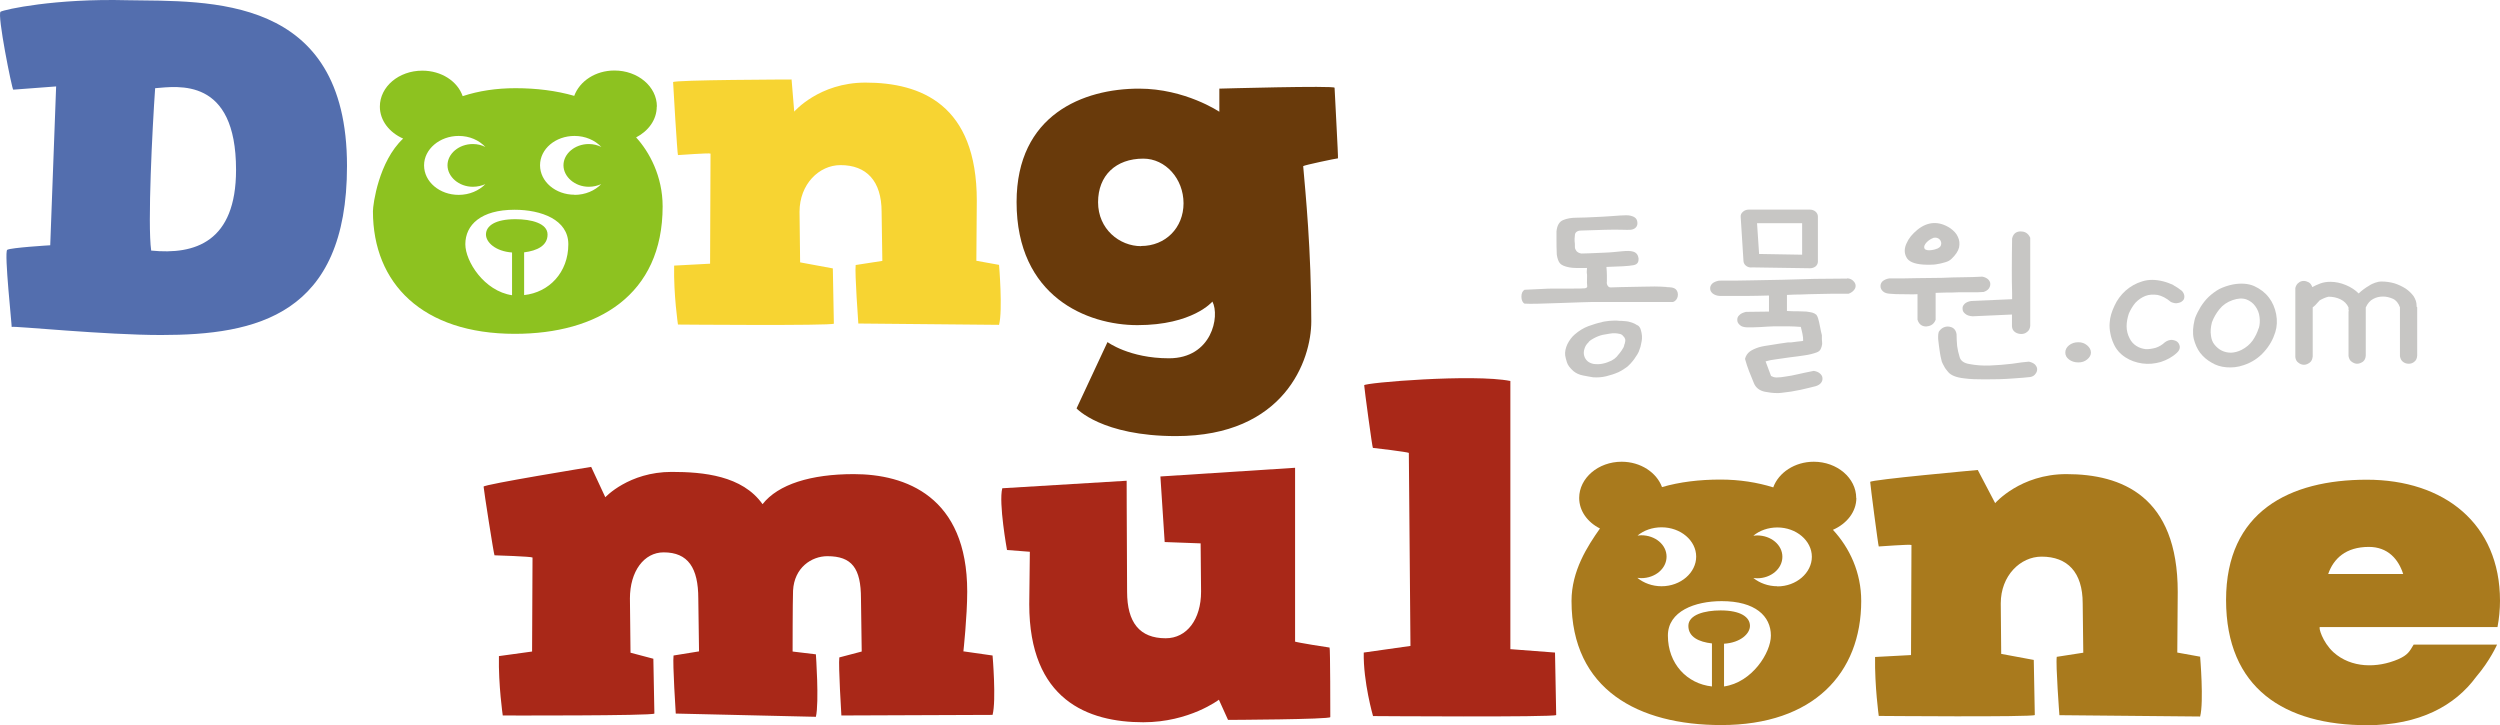
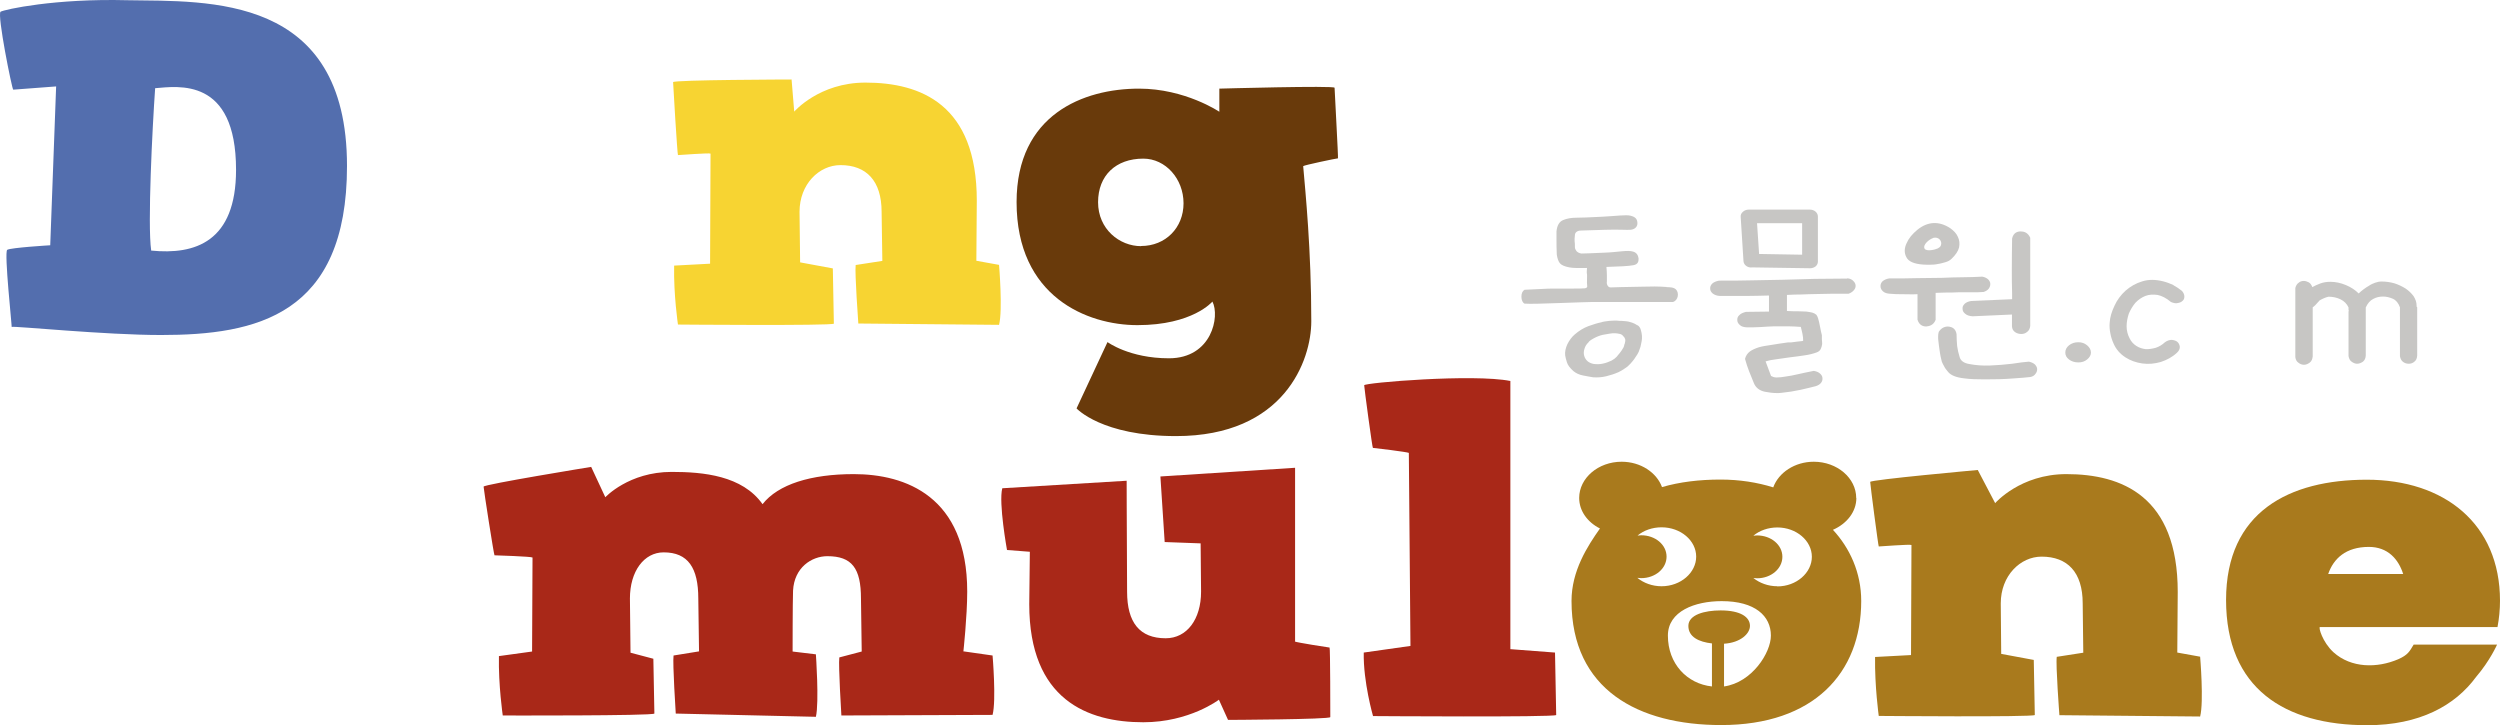
<svg xmlns="http://www.w3.org/2000/svg" width="169.659px" height="49.215px" viewBox="0 0 169.659 49.215" version="1.1">
  <title>family-dongmul</title>
  <g id="Page-1" stroke="none" stroke-width="1" fill="none" fill-rule="evenodd">
    <g id="DearCarat" transform="translate(-85.177, -6570.4)" fill-rule="nonzero">
      <g id="09-family-site" transform="translate(85.177, 6570)">
        <g id="family-dongmul" transform="translate(0, 0.4)">
          <path d="M65.379,44.215 C65.379,44.215 65.639,41.835 65.639,40.145 C65.639,33.675 61.439,32.175 57.939,32.175 C55.029,32.175 52.809,32.865 51.749,34.215 C50.379,32.275 47.729,32.025 45.579,32.025 C42.669,32.025 41.079,33.745 41.079,33.745 L40.119,31.685 C40.119,31.685 32.819,32.875 32.819,33.025 C32.819,33.185 33.519,37.685 33.559,37.685 C33.619,37.685 36.069,37.765 36.139,37.835 L36.109,44.215 L33.859,44.525 C33.819,46.495 34.119,48.555 34.119,48.555 C34.089,48.555 44.259,48.585 44.409,48.425 L44.339,44.705 L42.789,44.295 L42.749,40.615 C42.749,38.765 43.709,37.485 45.039,37.485 C46.699,37.485 47.389,38.545 47.389,40.615 L47.439,44.205 L45.709,44.485 C45.639,45.015 45.859,48.425 45.859,48.425 L55.369,48.645 C55.599,47.655 55.369,44.405 55.369,44.405 L53.789,44.215 C53.789,44.215 53.789,40.905 53.819,40.085 C53.899,38.515 55.079,37.745 56.149,37.745 C57.809,37.745 58.429,38.555 58.429,40.625 L58.479,44.215 L56.959,44.615 C56.889,45.155 57.099,48.555 57.099,48.555 L67.359,48.515 C67.619,47.515 67.359,44.485 67.359,44.485 L65.399,44.205 L65.379,44.215 Z" id="Path" fill="#A92818" />
          <path d="M87.889,43.515 L87.889,31.745 L78.749,32.335 L79.039,36.785 L81.479,36.875 L81.509,40.155 C81.509,42.025 80.549,43.315 79.109,43.315 C77.339,43.315 76.489,42.245 76.489,40.155 C76.459,34.715 76.459,32.625 76.459,32.625 L68.019,33.135 C67.759,34.125 68.339,37.325 68.339,37.325 L69.889,37.445 L69.849,41.005 C69.849,47.505 73.829,49.015 77.589,49.015 C80.719,49.015 82.719,47.485 82.719,47.485 L83.339,48.855 C83.339,48.855 90.279,48.825 90.279,48.665 C90.279,48.505 90.279,43.945 90.229,43.945 C90.169,43.945 87.959,43.595 87.869,43.535" id="Path" fill="#A92818" />
          <path d="M102.499,44.055 L102.499,25.855 C99.989,25.355 92.579,25.975 92.579,26.145 C92.579,26.295 93.129,30.395 93.169,30.395 C93.239,30.395 95.529,30.675 95.609,30.735 L95.719,43.835 L92.549,44.285 C92.509,46.275 93.179,48.595 93.179,48.595 C93.139,48.595 105.419,48.685 105.609,48.525 L105.529,44.285 L102.509,44.055 L102.499,44.055 Z" id="Path" fill="#A92818" />
          <path d="M147.759,44.275 L147.789,40.175 C147.789,33.665 143.989,32.175 140.229,32.175 C137.099,32.175 135.399,34.145 135.399,34.145 L134.219,31.895 C134.219,31.895 126.919,32.555 126.919,32.705 C126.919,32.875 127.469,37.085 127.499,37.085 C127.579,37.085 129.629,36.925 129.719,36.985 L129.689,44.455 L127.249,44.585 C127.219,46.575 127.499,48.585 127.499,48.585 C127.469,48.585 137.899,48.675 138.089,48.525 L138.019,44.785 L135.809,44.375 L135.779,40.945 C135.779,39.065 137.109,37.775 138.549,37.775 C140.309,37.775 141.339,38.835 141.339,40.945 L141.379,44.295 L139.579,44.575 C139.499,45.095 139.759,48.535 139.759,48.535 L149.309,48.625 C149.569,47.625 149.309,44.565 149.309,44.565 L147.759,44.285 L147.759,44.275 Z" id="Path" fill="#A97A1D" />
          <path d="M169.379,42.555 L169.489,42.555 C169.599,41.975 169.659,41.365 169.659,40.775 C169.659,35.525 165.859,32.555 160.619,32.555 C155.379,32.555 151.069,34.715 151.069,40.715 C151.069,46.715 155.039,49.215 160.649,49.215 C164.209,49.215 166.619,47.875 168.039,45.935 C168.989,44.825 169.459,43.745 169.459,43.745 L163.799,43.745 C163.519,44.215 163.409,44.445 162.759,44.735 C161.319,45.355 159.559,45.345 158.359,44.265 C157.599,43.565 157.329,42.555 157.439,42.555 L169.379,42.555 Z M160.759,37.115 C162.029,37.115 162.759,37.925 163.089,38.955 L157.999,38.955 C158.359,37.915 159.189,37.115 160.759,37.115" id="Shape" fill="#A97A1D" />
          <path d="M125.969,33.795 C125.969,32.445 124.679,31.335 123.089,31.335 C121.799,31.335 120.699,32.075 120.339,33.075 C119.249,32.735 118.049,32.545 116.759,32.545 C115.329,32.545 113.999,32.705 112.789,33.055 C112.429,32.075 111.349,31.335 110.049,31.335 C108.459,31.335 107.169,32.445 107.169,33.795 C107.169,34.675 107.739,35.445 108.579,35.865 C107.719,37.085 106.649,38.745 106.649,40.785 C106.649,46.815 111.199,49.205 116.809,49.205 C123.079,49.205 126.309,45.675 126.309,40.785 C126.309,38.855 125.529,37.185 124.389,35.955 C125.329,35.545 125.979,34.735 125.979,33.795 M111.129,39.215 C111.209,39.215 111.299,39.235 111.379,39.235 C112.329,39.235 113.099,38.585 113.099,37.775 C113.099,36.965 112.329,36.325 111.379,36.325 C111.299,36.325 111.199,36.345 111.129,36.345 C111.549,35.995 112.129,35.785 112.759,35.785 C114.059,35.785 115.109,36.685 115.109,37.775 C115.109,38.865 114.059,39.785 112.759,39.785 C112.129,39.785 111.549,39.565 111.129,39.225 M116.999,46.585 L116.999,43.685 C118.129,43.615 118.759,42.995 118.759,42.475 C118.759,41.875 118.119,41.425 116.769,41.425 C115.689,41.425 114.579,41.715 114.579,42.475 C114.579,43.235 115.299,43.565 116.179,43.665 L116.179,46.585 C114.489,46.405 113.189,45.045 113.189,43.135 C113.189,41.475 115.029,40.795 116.839,40.795 C119.109,40.795 120.179,41.805 120.179,43.135 C120.179,44.295 118.899,46.315 116.999,46.585 M120.619,39.785 C119.989,39.785 119.409,39.565 118.989,39.225 C119.069,39.225 119.159,39.245 119.239,39.245 C120.189,39.245 120.959,38.595 120.959,37.785 C120.959,36.975 120.189,36.335 119.239,36.335 C119.159,36.335 119.069,36.355 118.989,36.355 C119.409,36.005 119.989,35.795 120.619,35.795 C121.909,35.795 122.959,36.695 122.959,37.785 C122.959,38.875 121.909,39.795 120.619,39.795" id="Shape" fill="#A97A1D" />
          <path d="M8.649,0.015 C3.709,-0.115 0.309,0.645 0.039,0.795 C-0.211,0.955 0.819,6.085 0.899,6.085 C0.979,6.085 3.809,5.865 3.809,5.865 L3.409,16.645 C3.409,16.645 0.719,16.805 0.489,16.955 C0.269,17.125 0.829,22.235 0.789,22.185 C1.009,22.115 7.129,22.735 10.929,22.735 C17.389,22.735 23.549,21.405 23.549,11.265 C23.549,-0.425 14.139,0.105 8.649,0.015 M10.259,16.995 C10.009,15.235 10.339,8.675 10.529,5.985 C12.069,5.865 16.019,5.205 16.019,11.525 C16.019,16.415 13.239,17.305 10.259,17.005" id="Shape" fill="#536EAE" />
          <path d="M66.259,17.695 L66.289,13.615 C66.289,7.095 62.499,5.605 58.729,5.605 C55.589,5.605 53.899,7.575 53.899,7.575 L53.719,5.395 C53.719,5.395 45.679,5.415 45.679,5.575 C45.679,5.735 45.969,10.525 46.009,10.525 C46.089,10.525 48.149,10.365 48.219,10.425 L48.189,17.895 L45.749,18.025 C45.709,20.015 46.009,22.025 46.009,22.025 C45.969,22.025 56.399,22.115 56.589,21.965 L56.519,18.215 L54.299,17.805 L54.259,14.375 C54.259,12.495 55.589,11.205 57.039,11.205 C58.799,11.205 59.829,12.275 59.829,14.375 L59.879,17.705 L58.069,17.985 C57.999,18.515 58.249,21.955 58.249,21.955 L67.799,22.045 C68.059,21.045 67.799,17.975 67.799,17.975 L66.249,17.695 L66.259,17.695 Z" id="Path" fill="#F7D432" />
          <path d="M82.749,6.015 L82.749,7.585 C82.749,7.585 80.429,6.015 77.299,6.015 C73.529,6.015 68.989,7.775 68.989,13.715 C68.989,20.145 73.789,22.065 77.189,22.065 C80.949,22.065 82.279,20.465 82.279,20.465 C82.799,21.465 82.239,24.315 79.329,24.315 C76.639,24.315 75.159,23.215 75.159,23.215 L73.059,27.715 C73.059,27.715 74.759,29.595 79.809,29.595 C87.149,29.595 88.989,24.465 88.989,21.805 C88.989,16.955 88.589,13.015 88.439,11.275 C88.499,11.205 90.709,10.745 90.799,10.745 C90.829,10.745 90.569,6.115 90.569,5.955 C90.569,5.795 82.749,6.015 82.749,6.015 M77.439,16.705 C75.969,16.705 74.519,15.545 74.519,13.725 C74.519,11.905 75.729,10.765 77.589,10.765 C79.099,10.765 80.319,12.135 80.319,13.795 C80.319,15.455 79.099,16.695 77.439,16.695" id="Shape" fill="#693A0B" />
-           <path d="M44.579,7.225 C44.579,5.875 43.289,4.785 41.699,4.785 C40.409,4.785 39.339,5.505 38.969,6.505 C37.759,6.155 36.399,5.985 34.989,5.985 C33.689,5.985 32.489,6.165 31.399,6.525 C31.049,5.515 29.959,4.795 28.659,4.795 C27.059,4.795 25.779,5.885 25.779,7.235 C25.779,8.185 26.429,8.995 27.359,9.405 C25.699,10.955 25.309,13.875 25.309,14.335 C25.309,19.235 28.669,22.655 34.939,22.655 C40.549,22.655 44.969,20.035 44.969,14.005 C44.969,11.965 44.069,10.305 43.169,9.325 C44.009,8.885 44.569,8.125 44.569,7.235 M28.779,11.215 C28.779,10.135 29.829,9.225 31.129,9.225 C31.869,9.225 32.509,9.515 32.939,9.975 C32.689,9.845 32.399,9.775 32.089,9.775 C31.139,9.775 30.369,10.435 30.369,11.215 C30.369,11.995 31.139,12.675 32.089,12.675 C32.399,12.675 32.689,12.605 32.939,12.495 C32.509,12.935 31.859,13.225 31.129,13.225 C29.829,13.225 28.779,12.335 28.779,11.225 M35.569,20.035 L35.569,17.125 C36.449,17.015 37.159,16.675 37.159,15.915 C37.159,15.155 36.059,14.875 34.979,14.875 C33.609,14.875 32.979,15.325 32.979,15.915 C32.979,16.445 33.629,17.055 34.749,17.135 L34.749,20.035 C32.859,19.755 31.579,17.735 31.579,16.575 C31.579,15.255 32.649,14.235 34.919,14.235 C36.729,14.235 38.569,14.905 38.569,16.575 C38.569,18.495 37.259,19.845 35.569,20.025 M38.989,13.215 C37.699,13.215 36.649,12.325 36.649,11.215 C36.649,10.105 37.699,9.225 38.989,9.225 C39.719,9.225 40.379,9.515 40.809,9.975 C40.549,9.845 40.269,9.775 39.959,9.775 C39.009,9.775 38.239,10.435 38.239,11.215 C38.239,11.995 39.009,12.675 39.959,12.675 C40.269,12.675 40.549,12.605 40.799,12.495 C40.379,12.935 39.719,13.225 38.989,13.225" id="Shape" fill="#8DC220" />
          <path d="M111.129,22.085 C110.999,21.995 110.879,21.935 110.759,21.895 C110.609,21.845 110.459,21.805 110.289,21.795 C110.119,21.775 109.999,21.775 109.909,21.775 C109.689,21.745 109.449,21.755 109.209,21.775 C108.969,21.805 108.789,21.825 108.659,21.875 C108.409,21.925 108.119,22.015 107.789,22.135 C107.469,22.255 107.159,22.445 106.869,22.695 C106.669,22.865 106.499,23.095 106.369,23.355 C106.249,23.615 106.189,23.875 106.219,24.125 C106.239,24.245 106.279,24.405 106.339,24.595 C106.399,24.795 106.559,24.985 106.779,25.185 C106.949,25.325 107.169,25.435 107.449,25.485 C107.729,25.545 107.959,25.575 108.119,25.605 C108.419,25.625 108.709,25.605 108.999,25.535 C109.289,25.465 109.569,25.375 109.839,25.255 C110.089,25.135 110.289,24.995 110.449,24.875 C110.599,24.735 110.719,24.615 110.799,24.505 C110.869,24.415 110.939,24.335 110.999,24.225 C111.079,24.115 111.149,24.005 111.209,23.875 C111.249,23.765 111.289,23.665 111.329,23.535 C111.349,23.415 111.389,23.285 111.409,23.155 C111.429,23.045 111.439,22.935 111.429,22.785 C111.409,22.645 111.399,22.525 111.359,22.415 C111.329,22.275 111.259,22.155 111.129,22.065 M110.249,23.335 C110.229,23.455 110.189,23.575 110.129,23.655 C110.069,23.755 110.009,23.855 109.939,23.935 C109.869,24.035 109.779,24.115 109.709,24.215 C109.629,24.305 109.519,24.385 109.359,24.475 C109.159,24.565 108.979,24.635 108.779,24.675 C108.569,24.725 108.359,24.725 108.129,24.695 C107.959,24.655 107.829,24.595 107.729,24.505 C107.619,24.405 107.549,24.285 107.509,24.145 C107.469,24.005 107.469,23.845 107.529,23.665 C107.579,23.495 107.669,23.355 107.799,23.235 C107.829,23.165 107.949,23.075 108.149,22.965 C108.349,22.855 108.549,22.775 108.759,22.725 C108.919,22.695 109.079,22.665 109.219,22.645 C109.349,22.615 109.489,22.615 109.609,22.615 C109.689,22.615 109.789,22.635 109.899,22.655 C110.019,22.675 110.109,22.735 110.159,22.815 C110.229,22.875 110.269,22.945 110.289,23.015 C110.309,23.085 110.299,23.195 110.259,23.335" id="Shape" fill="#C7C6C4" />
          <path d="M113.099,19.475 C112.559,19.435 112.019,19.435 111.469,19.455 C110.259,19.475 109.539,19.495 109.309,19.505 C109.219,19.505 109.159,19.475 109.099,19.385 C109.049,19.295 109.029,19.205 109.049,19.105 L109.049,18.685 C109.049,18.565 109.039,18.325 109.019,18.115 C109.879,18.085 110.519,18.065 110.859,17.995 C111.159,17.935 111.209,17.745 111.199,17.535 C111.169,17.335 111.079,17.145 110.829,17.075 C110.449,16.955 109.799,17.115 108.919,17.145 C108.039,17.185 107.509,17.205 107.319,17.205 C107.169,17.185 107.069,17.125 106.989,17.045 C106.919,16.945 106.879,16.865 106.879,16.775 C106.879,16.605 106.879,16.465 106.859,16.365 C106.849,16.275 106.859,16.145 106.879,15.955 C106.879,15.875 106.919,15.785 106.989,15.735 C107.069,15.675 107.169,15.645 107.319,15.645 C107.469,15.645 107.999,15.625 108.919,15.595 C109.849,15.565 110.399,15.615 110.639,15.595 C110.949,15.575 111.149,15.375 111.119,15.105 C111.099,14.855 110.979,14.715 110.639,14.635 C110.339,14.565 109.709,14.655 108.779,14.705 C107.859,14.755 107.259,14.775 106.969,14.775 C106.639,14.775 106.339,14.825 106.079,14.935 C105.819,15.045 105.669,15.295 105.629,15.705 L105.629,16.275 C105.629,16.535 105.629,16.855 105.649,17.275 C105.689,17.555 105.769,17.765 105.869,17.875 C105.979,17.995 106.179,18.085 106.499,18.145 C106.729,18.195 107.139,18.195 107.699,18.185 C107.679,18.385 107.679,18.565 107.699,18.595 C107.719,18.625 107.679,19.245 107.709,19.365 C107.739,19.465 107.699,19.545 107.559,19.565 C107.479,19.575 107.159,19.585 106.629,19.585 L105.469,19.585 C105.259,19.585 104.949,19.585 104.529,19.615 C104.109,19.635 103.759,19.655 103.459,19.665 C103.319,19.755 103.249,19.905 103.249,20.135 C103.249,20.365 103.329,20.535 103.459,20.605 C103.859,20.635 104.649,20.605 105.849,20.565 C107.039,20.525 107.769,20.495 108.009,20.495 L113.529,20.495 C113.899,20.385 113.969,19.865 113.729,19.635 C113.559,19.485 113.319,19.495 113.089,19.485" id="Path" fill="#C7C6C4" />
          <path d="M125.359,18.905 C124.609,18.905 123.859,18.925 123.139,18.925 C122.419,18.945 121.709,18.965 121.009,18.985 C120.299,19.005 119.599,19.015 118.889,19.025 C118.199,19.045 117.479,19.045 116.659,19.045 C116.459,19.085 116.309,19.145 116.199,19.245 C116.089,19.355 116.049,19.475 116.059,19.595 C116.059,19.715 116.119,19.825 116.239,19.925 C116.359,20.015 116.519,20.075 116.729,20.085 C117.269,20.085 117.829,20.085 118.449,20.085 C118.989,20.085 119.529,20.065 120.049,20.055 L120.049,21.145 L118.489,21.165 C118.289,21.215 118.139,21.275 118.039,21.385 C117.929,21.475 117.889,21.605 117.899,21.725 C117.899,21.855 117.959,21.955 118.069,22.055 C118.179,22.165 118.349,22.205 118.559,22.215 C118.859,22.215 119.159,22.215 119.479,22.195 C119.779,22.175 120.089,22.155 120.399,22.145 C120.709,22.145 121.029,22.145 121.349,22.145 C121.629,22.145 121.909,22.165 122.209,22.185 C122.239,22.315 122.289,22.485 122.319,22.645 C122.359,22.825 122.369,22.975 122.369,23.125 C122.349,23.125 122.329,23.145 122.309,23.145 C122.199,23.155 122.079,23.175 121.949,23.185 C121.809,23.205 121.689,23.215 121.559,23.235 C121.449,23.235 121.389,23.235 121.349,23.235 C120.939,23.295 120.559,23.345 120.229,23.405 C119.899,23.455 119.609,23.495 119.369,23.565 C119.119,23.645 118.899,23.745 118.749,23.855 C118.589,23.975 118.479,24.145 118.429,24.335 L118.429,24.355 C118.429,24.355 118.429,24.375 118.429,24.375 C118.499,24.645 118.599,24.925 118.699,25.195 C118.809,25.465 118.919,25.735 119.019,25.985 C119.139,26.295 119.389,26.505 119.769,26.585 C120.029,26.635 120.309,26.675 120.589,26.675 C120.699,26.675 120.809,26.675 120.929,26.655 C121.339,26.615 121.769,26.545 122.189,26.455 C122.599,26.365 122.949,26.275 123.229,26.205 C123.379,26.155 123.499,26.085 123.579,25.985 C123.659,25.885 123.689,25.775 123.679,25.665 C123.679,25.555 123.619,25.445 123.519,25.355 C123.419,25.265 123.289,25.205 123.119,25.175 L123.089,25.175 C123.089,25.175 123.059,25.175 123.059,25.175 C122.679,25.255 122.339,25.315 122.019,25.395 C121.709,25.475 121.429,25.515 121.169,25.555 C120.949,25.595 120.749,25.615 120.589,25.615 L120.539,25.615 C120.399,25.615 120.289,25.565 120.189,25.515 L119.819,24.525 C120.019,24.465 120.249,24.415 120.519,24.385 L121.499,24.245 C121.839,24.205 122.159,24.165 122.469,24.115 C122.779,24.075 123.069,23.995 123.289,23.915 C123.419,23.865 123.509,23.795 123.559,23.685 C123.609,23.595 123.639,23.475 123.659,23.345 C123.659,23.235 123.649,23.135 123.639,23.035 C123.639,22.935 123.639,22.835 123.639,22.745 C123.589,22.565 123.559,22.395 123.529,22.245 C123.499,22.095 123.479,21.985 123.449,21.855 C123.429,21.755 123.399,21.665 123.379,21.595 C123.349,21.515 123.329,21.445 123.269,21.365 C123.189,21.295 123.099,21.245 122.989,21.215 C122.889,21.195 122.769,21.165 122.599,21.145 C122.439,21.145 122.259,21.125 122.039,21.125 C121.829,21.125 121.579,21.125 121.269,21.105 L121.269,20.015 C121.619,19.995 121.939,19.985 122.239,19.985 C122.579,19.965 122.909,19.965 123.249,19.955 C123.569,19.955 123.919,19.935 124.269,19.935 C124.609,19.935 124.989,19.935 125.409,19.935 L125.449,19.935 C125.609,19.875 125.729,19.795 125.809,19.695 C125.899,19.595 125.929,19.495 125.929,19.395 C125.929,19.285 125.879,19.165 125.779,19.075 C125.689,18.975 125.569,18.905 125.359,18.885" id="Path" fill="#C7C6C4" />
          <path d="M136.539,20.305 L133.779,20.425 C133.579,20.455 133.419,20.525 133.319,20.625 C133.209,20.735 133.169,20.855 133.189,20.975 C133.189,21.095 133.249,21.205 133.369,21.295 C133.479,21.395 133.639,21.445 133.859,21.465 L136.539,21.345 L136.539,22.145 C136.549,22.315 136.619,22.455 136.759,22.545 C136.879,22.625 137.019,22.665 137.169,22.665 C137.319,22.665 137.449,22.625 137.569,22.525 C137.689,22.435 137.759,22.305 137.779,22.115 L137.779,16.135 C137.619,15.775 137.349,15.705 137.129,15.705 C136.929,15.705 136.639,15.775 136.549,16.185 C136.539,16.525 136.529,17.825 136.529,18.315 C136.529,18.805 136.529,19.315 136.549,19.885 L136.549,20.295 L136.539,20.305 Z" id="Path" fill="#C7C6C4" />
          <path d="M130.519,17.955 C130.649,17.965 130.789,17.965 130.979,17.965 C131.159,17.965 131.339,17.955 131.509,17.915 C131.689,17.895 131.859,17.835 132.019,17.795 C132.199,17.745 132.339,17.665 132.449,17.555 C132.709,17.305 132.889,17.045 132.949,16.795 C132.999,16.535 132.979,16.295 132.869,16.075 C132.779,15.855 132.589,15.655 132.349,15.485 C131.589,14.985 130.819,15.025 130.119,15.595 C129.779,15.875 129.529,16.175 129.389,16.505 C129.229,16.835 129.219,17.165 129.369,17.445 C129.509,17.745 129.899,17.915 130.519,17.955 M131.189,16.145 C131.569,16.045 131.819,16.365 131.719,16.645 C131.689,16.755 131.579,16.815 131.489,16.865 C131.319,16.945 130.739,17.085 130.609,16.875 C130.469,16.605 130.929,16.235 131.189,16.155" id="Shape" fill="#C7C6C4" />
          <path d="M137.699,24.545 L137.669,24.545 C137.419,24.565 137.039,24.605 136.549,24.685 C136.049,24.745 135.549,24.785 135.049,24.805 C134.529,24.825 134.069,24.785 133.649,24.705 C133.279,24.645 133.059,24.485 132.989,24.235 C132.909,23.975 132.849,23.725 132.819,23.485 C132.799,23.245 132.779,22.965 132.779,22.675 C132.719,22.295 132.469,22.195 132.269,22.165 C131.989,22.135 131.749,22.255 131.589,22.495 L131.569,22.525 C131.539,22.625 131.529,22.735 131.529,22.845 C131.529,22.945 131.529,23.065 131.549,23.175 C131.559,23.295 131.579,23.405 131.589,23.505 C131.609,23.615 131.619,23.705 131.629,23.785 C131.659,23.955 131.669,24.085 131.699,24.205 C131.719,24.315 131.749,24.435 131.779,24.545 C131.819,24.655 131.879,24.755 131.939,24.865 C131.989,24.975 132.089,25.105 132.209,25.245 C132.389,25.465 132.749,25.615 133.279,25.675 C133.709,25.735 134.179,25.745 134.679,25.745 C135.349,25.745 135.979,25.735 136.589,25.685 C137.129,25.645 137.509,25.625 137.789,25.585 C137.949,25.555 138.069,25.475 138.139,25.365 C138.219,25.265 138.249,25.165 138.249,25.045 C138.249,24.935 138.179,24.825 138.099,24.735 C137.999,24.645 137.869,24.585 137.699,24.545" id="Path" fill="#C7C6C4" />
          <path d="M132.919,19.835 C133.239,19.835 133.549,19.835 133.849,19.835 C134.139,19.835 134.379,19.835 134.569,19.815 L134.609,19.815 C134.769,19.765 134.889,19.685 134.959,19.595 C135.039,19.485 135.069,19.385 135.069,19.275 C135.069,19.155 135.019,19.055 134.919,18.955 C134.829,18.875 134.699,18.805 134.529,18.775 L134.499,18.775 C134.099,18.795 133.669,18.815 133.229,18.815 C132.789,18.815 132.299,18.835 131.789,18.855 C131.269,18.855 130.719,18.875 130.129,18.875 C129.529,18.895 128.899,18.895 128.199,18.895 C128.009,18.925 127.849,19.005 127.749,19.095 C127.649,19.195 127.609,19.325 127.619,19.435 C127.619,19.565 127.679,19.675 127.789,19.775 C127.899,19.875 128.059,19.925 128.269,19.935 C128.549,19.965 128.809,19.965 129.019,19.965 L129.029,19.965 C129.379,19.965 129.819,19.985 130.129,19.965 L130.129,21.695 C130.239,22.065 130.499,22.155 130.709,22.155 L130.729,22.155 C130.939,22.135 131.219,22.065 131.359,21.705 L131.359,19.875 C131.539,19.875 131.749,19.855 131.989,19.855 C132.289,19.855 132.599,19.855 132.919,19.835" id="Path" fill="#C7C6C4" />
          <path d="M141.049,23.225 C140.789,23.225 140.579,23.295 140.409,23.435 C140.239,23.575 140.159,23.735 140.159,23.925 C140.159,24.115 140.239,24.265 140.409,24.395 C140.579,24.525 140.789,24.595 141.049,24.595 C141.279,24.595 141.469,24.535 141.639,24.395 C141.809,24.255 141.899,24.105 141.899,23.925 C141.899,23.745 141.809,23.575 141.639,23.435 C141.469,23.295 141.279,23.225 141.049,23.225" id="Path" fill="#C7C6C4" />
          <path d="M147.519,19.355 C147.299,19.255 147.079,19.165 146.809,19.095 C146.299,18.965 145.819,18.955 145.379,19.095 C144.949,19.225 144.579,19.435 144.249,19.725 C143.929,20.015 143.669,20.365 143.499,20.745 C143.309,21.145 143.189,21.525 143.169,21.915 C143.149,22.155 143.169,22.395 143.219,22.635 C143.259,22.865 143.339,23.105 143.439,23.325 C143.609,23.715 143.879,24.015 144.229,24.245 C144.579,24.475 144.969,24.605 145.379,24.665 C145.799,24.725 146.219,24.685 146.639,24.565 C147.059,24.425 147.419,24.235 147.739,23.935 C147.879,23.805 147.939,23.665 147.929,23.525 C147.909,23.395 147.859,23.285 147.769,23.205 C147.679,23.125 147.549,23.085 147.389,23.065 C147.229,23.065 147.069,23.115 146.909,23.235 C146.729,23.405 146.529,23.525 146.289,23.605 C146.059,23.665 145.829,23.705 145.609,23.695 C145.389,23.665 145.179,23.605 144.979,23.475 C144.789,23.355 144.629,23.185 144.519,22.955 C144.389,22.705 144.319,22.425 144.319,22.145 C144.319,21.845 144.379,21.565 144.469,21.285 C144.579,21.025 144.729,20.775 144.909,20.555 C145.119,20.335 145.339,20.185 145.589,20.085 C145.849,19.985 146.119,19.975 146.419,20.015 C146.709,20.075 147.009,20.225 147.329,20.495 C147.499,20.565 147.659,20.605 147.789,20.565 C147.929,20.545 148.039,20.495 148.119,20.415 C148.209,20.345 148.239,20.235 148.239,20.125 C148.239,19.995 148.189,19.875 148.079,19.745 C147.879,19.585 147.679,19.455 147.479,19.345" id="Path" fill="#C7C6C4" />
-           <path d="M153.969,20.185 C153.719,19.855 153.389,19.605 152.979,19.415 C152.569,19.235 152.069,19.205 151.529,19.305 C151.189,19.375 150.899,19.475 150.609,19.615 C150.339,19.765 150.109,19.945 149.899,20.135 C149.689,20.335 149.509,20.565 149.349,20.815 C149.199,21.065 149.069,21.315 148.969,21.575 L148.929,21.725 C148.879,21.945 148.839,22.155 148.829,22.365 C148.819,22.575 148.829,22.795 148.879,23.005 C148.969,23.355 149.109,23.675 149.309,23.945 C149.529,24.225 149.779,24.435 150.079,24.605 C150.369,24.785 150.709,24.895 151.089,24.925 C151.469,24.955 151.859,24.925 152.279,24.775 C152.819,24.595 153.289,24.285 153.649,23.875 C154.019,23.465 154.259,23.025 154.409,22.545 C154.529,22.165 154.549,21.745 154.469,21.325 C154.389,20.905 154.229,20.525 153.979,20.195 M153.279,22.275 C153.189,22.575 153.049,22.855 152.869,23.115 C152.679,23.375 152.429,23.585 152.119,23.745 C151.879,23.865 151.639,23.925 151.409,23.935 C151.179,23.935 150.959,23.885 150.779,23.795 C150.589,23.705 150.429,23.565 150.289,23.395 C150.149,23.225 150.079,23.025 150.049,22.815 C150.019,22.635 150.019,22.475 150.029,22.335 C150.039,22.195 150.069,22.035 150.109,21.875 C150.229,21.555 150.399,21.255 150.619,20.985 C150.839,20.705 151.139,20.495 151.519,20.365 C151.869,20.245 152.169,20.225 152.439,20.315 C152.699,20.415 152.899,20.565 153.049,20.775 C153.209,20.995 153.309,21.235 153.339,21.505 C153.379,21.785 153.359,22.045 153.289,22.285" id="Shape" fill="#C7C6C4" />
          <path d="M164.009,20.825 C164.009,20.825 164.009,20.805 163.999,20.805 C163.999,20.785 163.999,20.775 163.999,20.765 C163.999,20.755 163.999,20.745 163.999,20.745 C163.999,20.515 163.929,20.315 163.799,20.105 C163.659,19.915 163.479,19.735 163.259,19.585 C163.019,19.435 162.769,19.315 162.489,19.225 C162.199,19.145 161.909,19.105 161.619,19.105 C161.469,19.105 161.329,19.135 161.189,19.185 C161.049,19.235 160.909,19.295 160.779,19.385 C160.639,19.465 160.519,19.545 160.399,19.635 C160.279,19.725 160.169,19.815 160.069,19.915 C159.839,19.685 159.559,19.495 159.199,19.345 C158.839,19.195 158.489,19.125 158.149,19.125 C157.909,19.125 157.689,19.155 157.469,19.235 C157.249,19.315 157.069,19.405 156.919,19.485 C156.869,19.335 156.799,19.235 156.689,19.165 C156.569,19.105 156.459,19.065 156.349,19.065 C156.209,19.065 156.089,19.105 155.999,19.185 C155.889,19.255 155.809,19.385 155.769,19.545 L155.769,24.235 C155.789,24.405 155.859,24.535 155.979,24.615 C156.089,24.705 156.219,24.755 156.359,24.755 C156.499,24.755 156.629,24.695 156.749,24.605 C156.869,24.515 156.929,24.375 156.949,24.185 L156.949,20.855 C156.949,20.855 157.009,20.815 157.029,20.795 C157.049,20.765 157.089,20.745 157.119,20.715 L157.419,20.385 C157.609,20.275 157.809,20.185 158.019,20.135 C158.319,20.135 158.589,20.195 158.839,20.315 C159.079,20.435 159.269,20.615 159.379,20.865 L159.379,21.005 C159.379,21.005 159.379,21.065 159.399,21.095 C159.399,21.105 159.379,21.125 159.379,21.145 L159.379,24.165 C159.409,24.335 159.479,24.475 159.589,24.545 C159.709,24.635 159.839,24.685 159.959,24.685 C160.109,24.685 160.239,24.625 160.359,24.545 C160.479,24.445 160.539,24.305 160.549,24.125 L160.549,20.865 C160.679,20.585 160.849,20.385 161.059,20.285 C161.259,20.175 161.479,20.125 161.719,20.125 C161.939,20.125 162.159,20.175 162.389,20.275 C162.609,20.375 162.769,20.575 162.869,20.855 L162.869,24.175 C162.899,24.345 162.969,24.485 163.089,24.565 C163.199,24.645 163.319,24.685 163.469,24.685 C163.599,24.685 163.739,24.645 163.849,24.545 C163.969,24.455 164.029,24.315 164.039,24.125 L164.039,20.855 C164.039,20.855 164.019,20.835 164.019,20.825" id="Path" fill="#C7C6C4" />
          <path d="M118.859,18.145 L122.839,18.205 L122.839,18.205 C122.979,18.205 123.119,18.155 123.219,18.075 C123.319,17.985 123.369,17.875 123.369,17.745 L123.369,14.695 C123.369,14.435 123.129,14.225 122.829,14.225 L118.669,14.225 C118.519,14.225 118.369,14.285 118.279,14.375 C118.169,14.465 118.119,14.585 118.129,14.715 L118.319,17.725 C118.339,17.965 118.559,18.155 118.849,18.155 M122.299,15.155 L122.299,17.285 L119.379,17.235 L119.239,15.145 L122.299,15.145 L122.299,15.155 Z" id="Shape" fill="#C7C6C4" />
        </g>
      </g>
    </g>
  </g>
</svg>